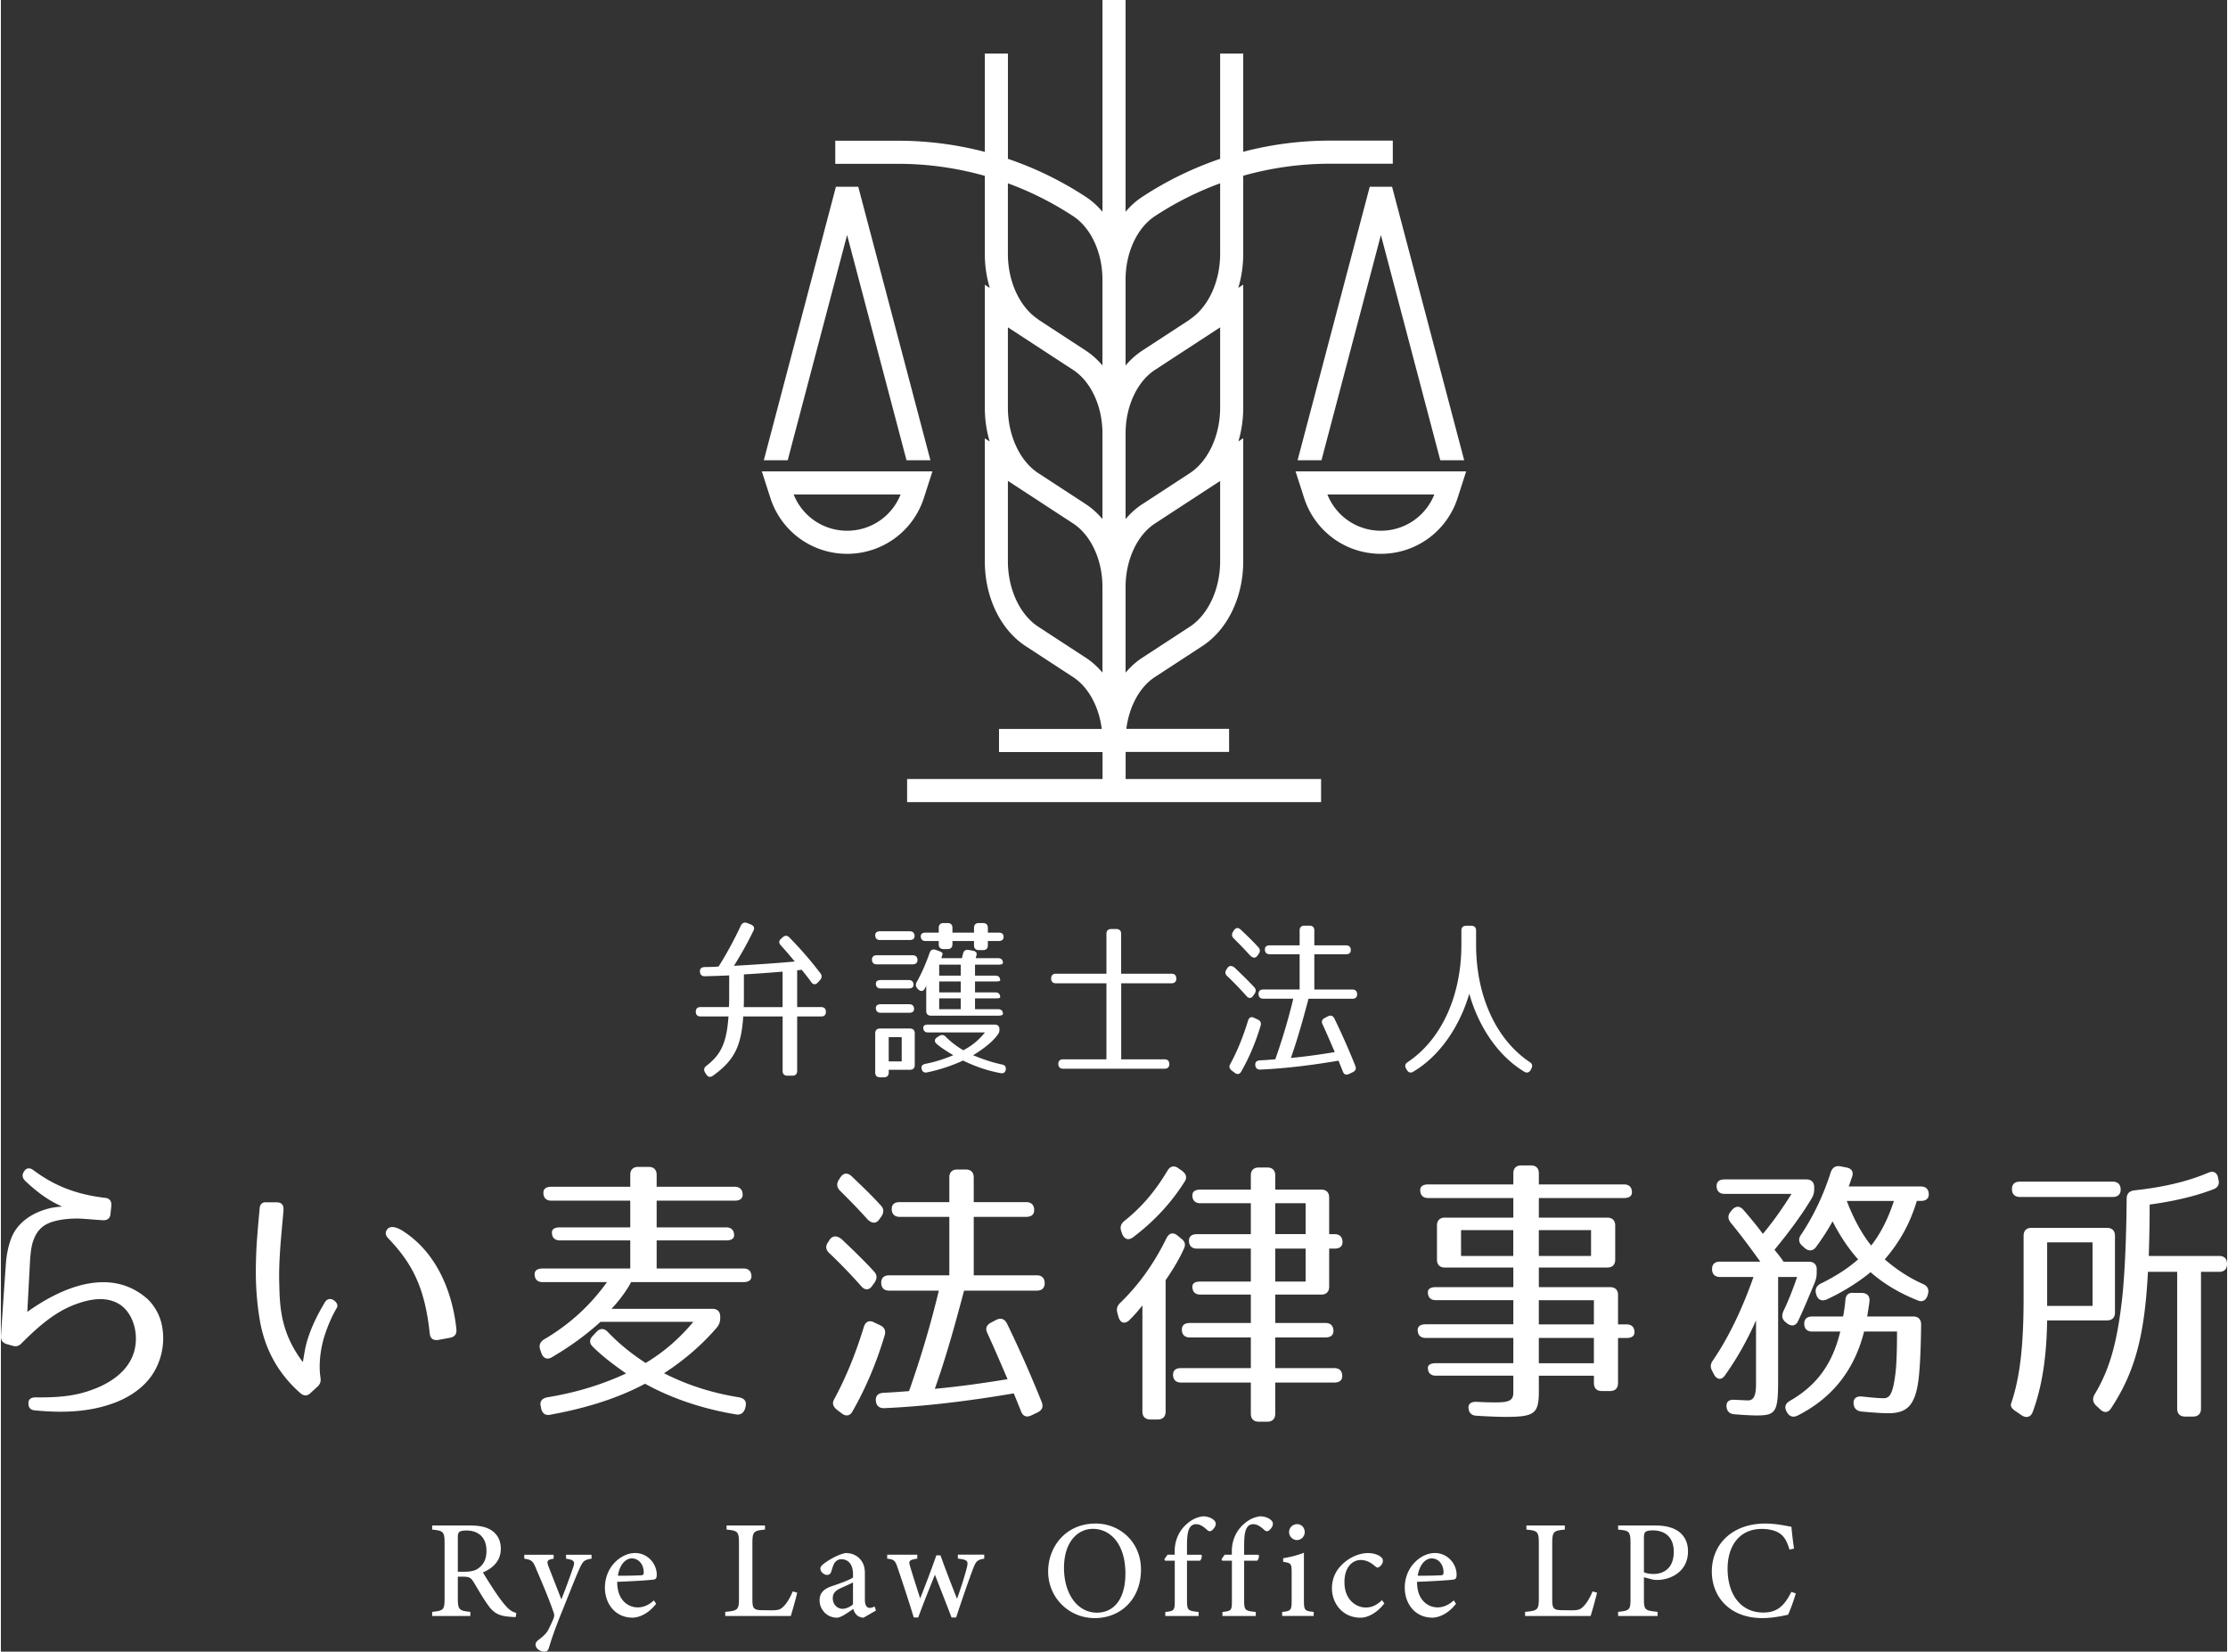
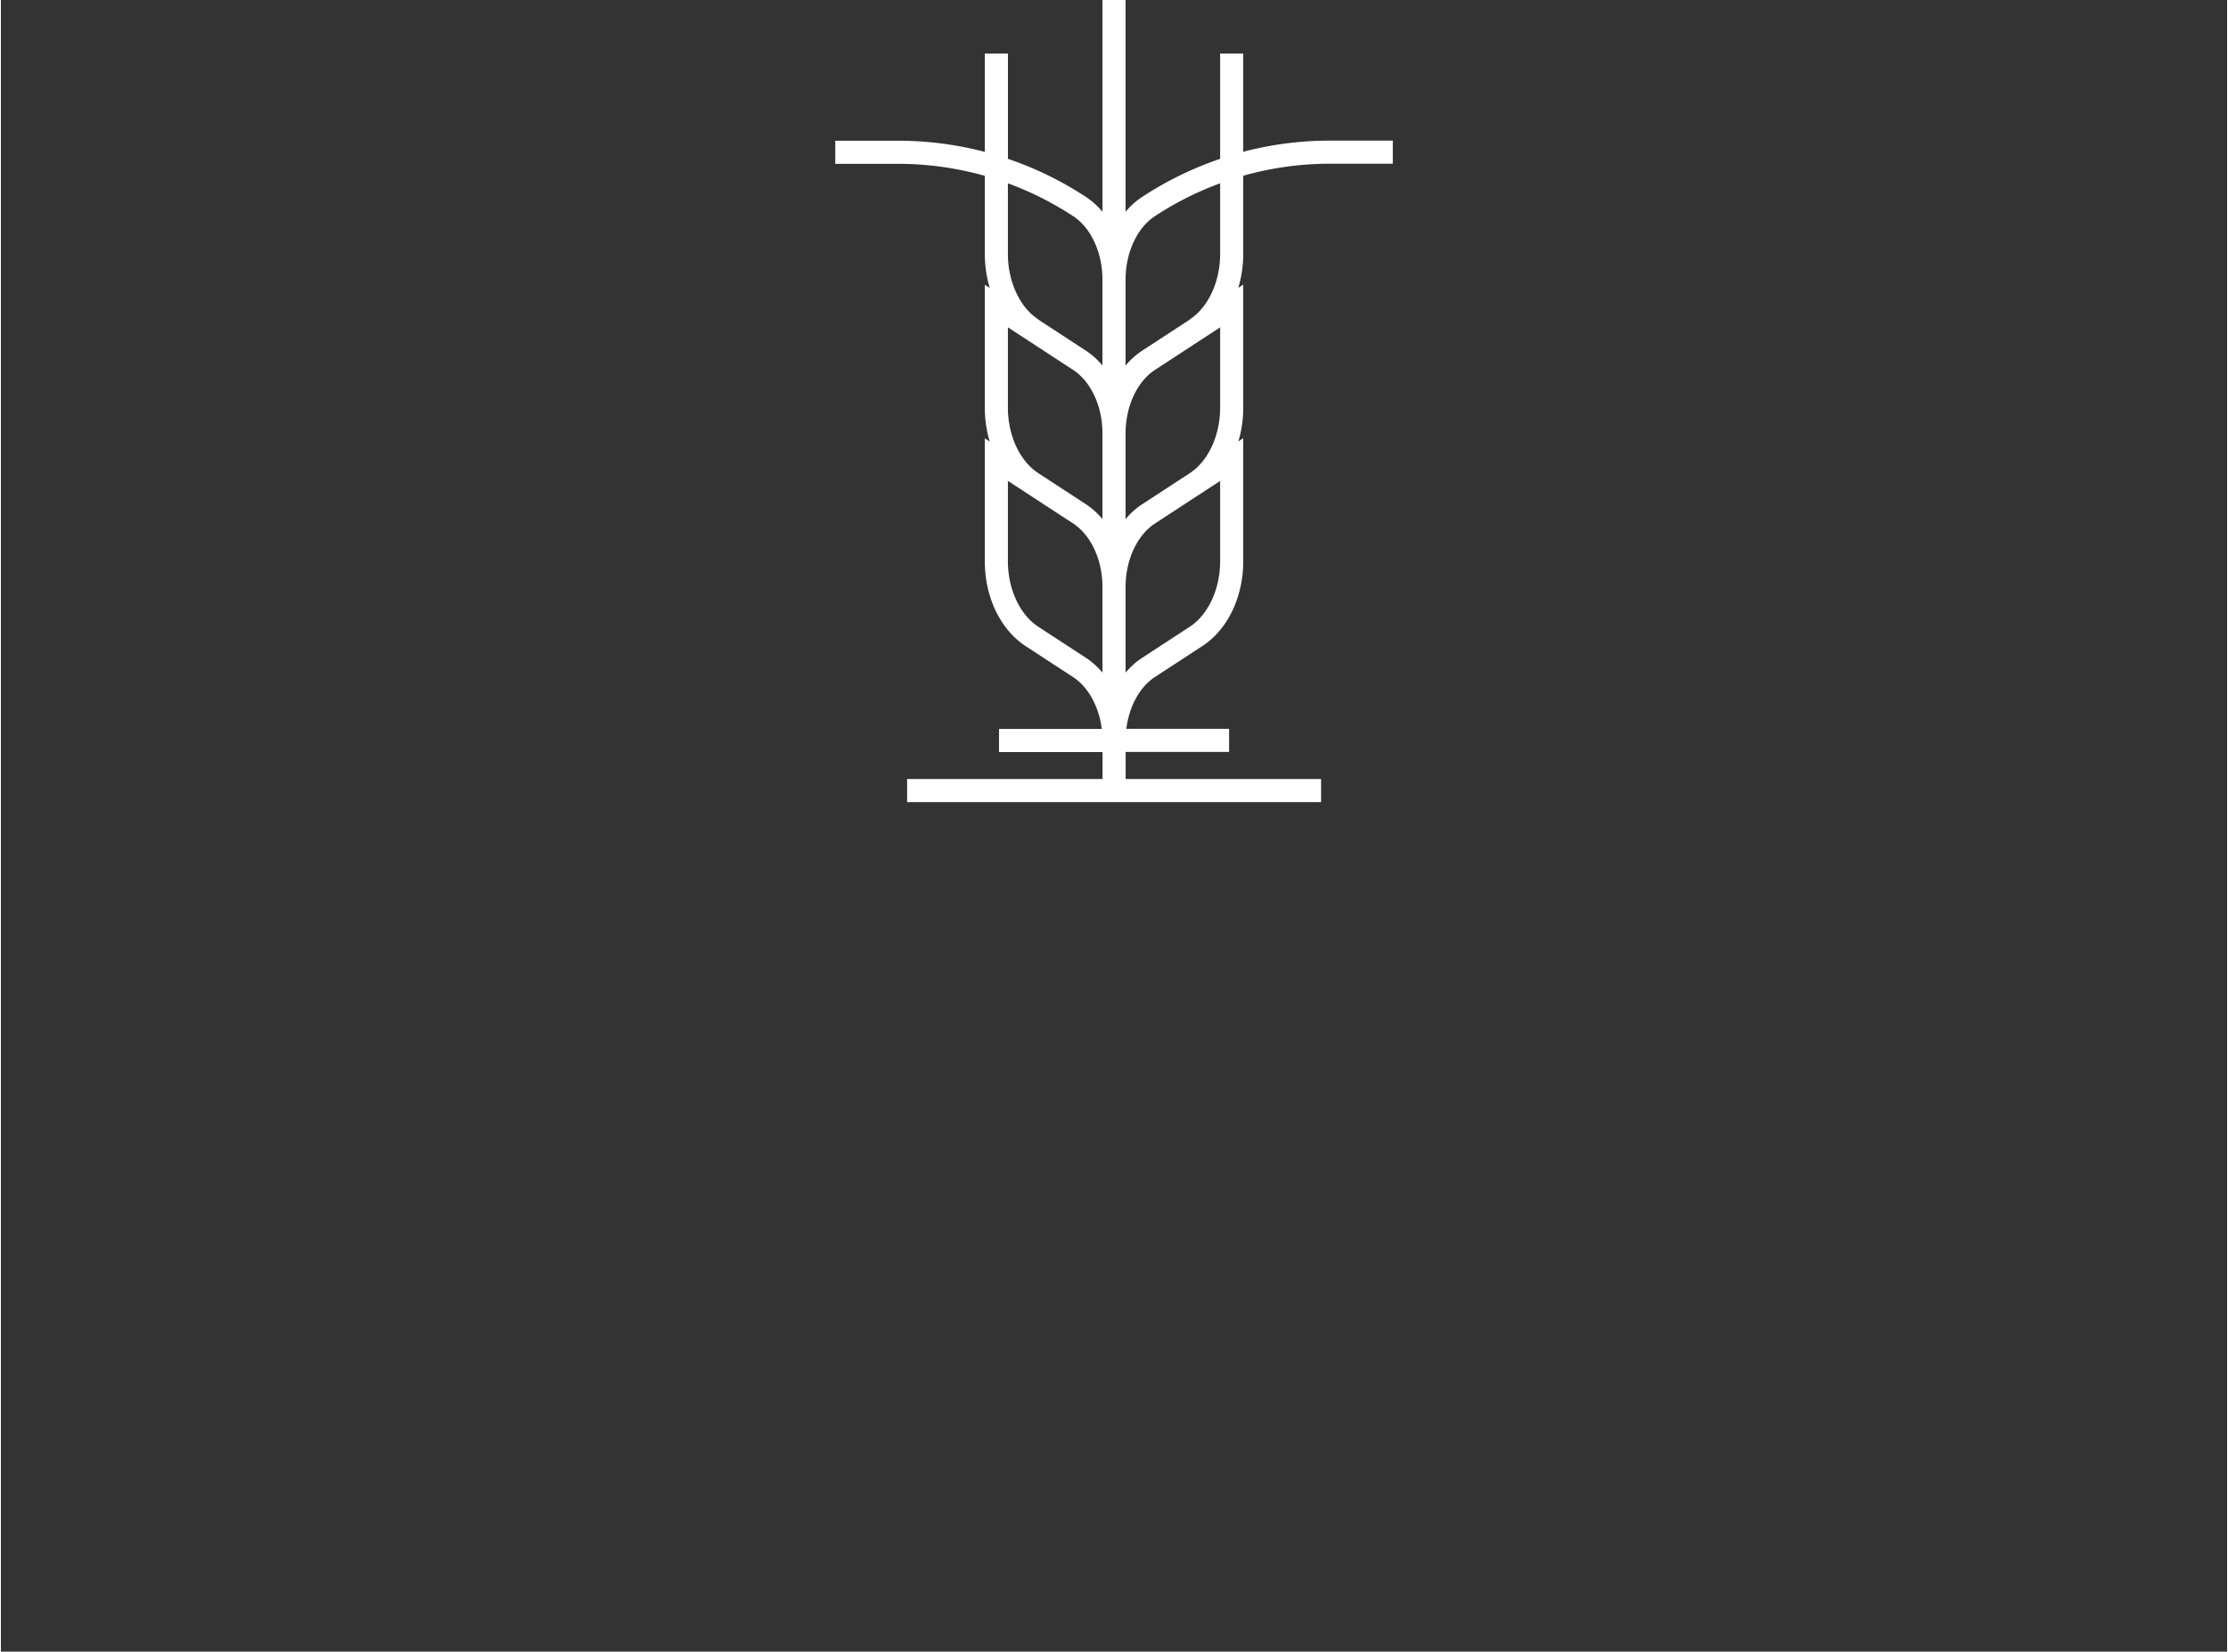
<svg xmlns="http://www.w3.org/2000/svg" id="_レイヤー_1" viewBox="0 0 642 476.38" width="642" height="476">
  <rect x="0" y="0" width="642" height="476.38" fill="#333333" stroke="none" />
  <defs>
    <style>.cls-1{fill:#fff}</style>
  </defs>
  <path d="M324.33 216.88h29.86v-6.66h-29.63c.8-6.42 3.84-12.08 8.23-14.94l13.71-8.95c7.26-4.74 11.77-14.1 11.77-24.45V126.4l-1.4.91c.91-3.05 1.4-6.34 1.4-9.73V82.1l-1.43.93c.92-3.08 1.43-6.39 1.43-9.81V50.69a92.08 92.08 0 0 1 25.01-3.47h18.12v-6.66h-18.12c-8.5 0-16.9 1.09-25.01 3.22V15.46h-6.66v30.35a98.828 98.828 0 0 0-22.22 10.81l-.23.15c-1.79 1.17-3.4 2.62-4.82 4.31V0h-6.66v61.08c-1.42-1.68-3.03-3.14-4.82-4.31l-.23-.15a98.828 98.828 0 0 0-22.22-10.81V15.46h-6.66v28.35a98.816 98.816 0 0 0-25.01-3.22h-18.12v6.66h18.12c8.52 0 16.92 1.19 25.01 3.47v22.53c0 3.42.5 6.73 1.43 9.81l-1.43-.93v35.48c0 3.39.49 6.68 1.4 9.73l-1.4-.91v35.48c0 10.34 4.51 19.71 11.77 24.45l13.71 8.95c4.39 2.87 7.44 8.53 8.24 14.94h-29.63v6.66h29.86v7.78h-56.36v6.66h119.38v-6.66h-56.36v-7.78Zm27.28-54.99c0 8-3.43 15.4-8.74 18.87l-13.71 8.95c-1.79 1.17-3.4 2.62-4.82 4.31v-24.75c0-7.74 3.32-14.91 8.46-18.27l18.81-12.28v23.18Zm-22.45-16.48c-1.79 1.17-3.4 2.62-4.82 4.31v-24.75c0-7.74 3.32-14.91 8.46-18.27l18.81-12.28v23.18c0 8-3.43 15.4-8.74 18.87s-13.71 8.95-13.71 8.95Zm3.64-83.07.23-.15c5.86-3.83 12.1-6.94 18.58-9.32v20.37c0 8-3.43 15.4-8.74 18.87l.03.04-13.74 8.97c-1.79 1.17-3.4 2.62-4.82 4.31V80.62c0-.97.05-1.93.15-2.87.71-6.61 3.81-12.46 8.31-15.4Zm-42.4 10.9V52.87a91.793 91.793 0 0 1 18.58 9.32l.23.15c5.14 3.35 8.46 10.52 8.46 18.27v24.81c-1.42-1.68-3.03-3.14-4.82-4.31l-13.74-8.97.03-.04c-5.31-3.47-8.74-10.87-8.74-18.87Zm0 44.35V94.41l18.81 12.28c5.14 3.35 8.46 10.52 8.46 18.27v24.75c-1.42-1.68-3.03-3.14-4.82-4.31l-13.71-8.95c-5.31-3.47-8.74-10.87-8.74-18.87Zm22.45 72.11-13.71-8.95c-5.31-3.47-8.74-10.87-8.74-18.87V138.7l18.81 12.28c5.14 3.35 8.46 10.52 8.46 18.27V194c-1.42-1.68-3.03-3.14-4.82-4.31Z" class="cls-1" />
-   <path d="M268.64 135.96h-49.2l2.46 7.65c3.11 9.65 12 16.13 22.14 16.13s19.03-6.48 22.14-16.13l2.46-7.65Zm-24.6 17.12c-6.86 0-12.92-4.16-15.42-10.46h30.84c-2.5 6.3-8.56 10.46-15.42 10.46ZM373.36 135.96l2.46 7.65c3.11 9.65 12 16.13 22.14 16.13s19.03-6.48 22.14-16.13l2.46-7.65h-49.2Zm24.6 17.12c-6.86 0-12.92-4.16-15.42-10.46h30.84c-2.5 6.3-8.56 10.46-15.42 10.46ZM261.17 132.76h6.89l-20.81-78.89h-6.44l-20.8 78.89h6.89l17.13-64.98 17.14 64.98zM394.75 53.87l-20.81 78.89h6.89l17.14-64.98 17.13 64.98h6.89l-20.8-78.89h-6.44zM216.99 268.5c-1.63 3.41-3.51 6.72-5.58 10.07 6.22-.35 12.1-.74 17.53-1.24-1.68-2.02-3.06-3.61-4-4.64-.64-.64-.64-1.33.05-1.93l.49-.44c.64-.59 1.33-.54 1.93.1 3.31 3.36 6.27 6.82 8.94 10.32.49.64.44 1.28-.1 1.93l-.64.69c-.64.74-1.38.69-1.93-.1-.99-1.38-1.93-2.57-2.77-3.56-.35.05-.84.15-1.28.15v10.62h6.91c.89 0 1.38.49 1.38 1.38s-.49 1.33-1.38 1.33h-6.91v15.7c0 .89-.49 1.38-1.38 1.38h-1.43c-.89 0-1.38-.49-1.38-1.38v-15.7h-11.36c-.59 8.69-2.62 12.69-8.74 17.09-.74.54-1.43.4-1.93-.4l-.35-.54c-.44-.74-.3-1.38.4-1.93 4.2-3.21 5.83-6.62 6.37-14.22h-8.05c-.89 0-1.38-.49-1.38-1.38s.49-1.33 1.38-1.33h8.15c.1-.59.1-1.83.1-3.61v-5.53c-1.53.1-3.9.15-6.96.25-.89.05-1.43-.44-1.48-1.33-.05-.84.44-1.28 1.38-1.33 1.63 0 2.96-.05 4-.15 2.07-3.26 4.3-7.26 6.42-11.8.4-.79 1.04-1.04 1.83-.74l1.09.44c.84.34 1.14.99.69 1.83Zm8.44 11.75c-3.61.3-7.36.59-11.16.79v5.83c0 1.78 0 2.91-.05 3.61h11.21v-10.22ZM264.33 276.9c0 .79-.49 1.24-1.38 1.24h-10.37c-.89 0-1.38-.49-1.38-1.38 0-.79.49-1.23 1.38-1.23h10.37c.89 0 1.38.49 1.38 1.38Zm-.84-6.91c0 .74-.49 1.14-1.38 1.14h-8.59c-.89 0-1.38-.49-1.38-1.38 0-.74.49-1.14 1.38-1.14h8.59c.89 0 1.38.49 1.38 1.38Zm.05 28.05v9.14c0 .89-.49 1.38-1.38 1.38h-6.12v.79c0 .89-.49 1.38-1.38 1.38h-1.14c-.89 0-1.38-.49-1.38-1.38v-11.31c0-.89.49-1.38 1.38-1.38h8.64c.89 0 1.38.49 1.38 1.38Zm-11.21-14.32c0-.69.49-1.04 1.38-1.04h8.1c.89 0 1.38.49 1.38 1.38 0 .69-.49 1.04-1.38 1.04h-8.1c-.89 0-1.38-.49-1.38-1.38Zm11.01 7.31c0 .69-.49 1.09-1.38 1.09h-8.25c-.89 0-1.38-.49-1.38-1.38 0-.69.49-1.09 1.38-1.09h8.25c.89 0 1.38.49 1.38 1.38Zm-7.31 15.11h3.75v-7.01h-3.75v7.01Zm21.43-31.06c.2-.89.79-1.24 1.63-1.09l1.09.2c.94.15 1.33.59 1.19 1.24-.1.35-.2.69-.25.94h6.47c.89 0 1.38.49 1.38 1.38 0 .3-.49.49-1.38.49h-6.67v3.16h5.88c.89 0 1.38.49 1.38 1.38 0 .2-.49.3-1.38.3h-5.88v3.16h5.88c.89 0 1.38.49 1.38 1.38 0 .25-.49.35-1.38.35h-5.88v3.11h6.67c.89 0 1.38.49 1.38 1.38 0 .3-.49.49-1.38.49h-19.36c-.89 0-1.38-.49-1.38-1.38v-7.26s-.15.35-.39.79c-.44.89-1.23.94-1.93.25l-.2-.2c-.54-.59-.64-1.24-.2-1.93 1.53-2.77 2.77-5.68 3.7-8.4.3-.84.89-1.14 1.78-.84l.84.3c.89.3 1.23.64 1.09 1.04-.1.25-.2.59-.35 1.04h5.98c0-.15.1-.64.3-1.28Zm11.7-4.89c0 .79-.49 1.23-1.38 1.23h-3.16v1.24c0 .89-.49 1.38-1.38 1.38h-1.23c-.89 0-1.38-.49-1.38-1.38v-1.24h-6.22v.94c0 .89-.49 1.38-1.38 1.38h-1.19c-.89 0-1.38-.49-1.38-1.38v-.94h-3.8c-.89 0-1.38-.49-1.38-1.38 0-.69.49-1.04 1.38-1.04h3.8v-1.38c0-.89.49-1.38 1.38-1.38h1.19c.89 0 1.38.49 1.38 1.38V269h6.22v-1.38c0-.89.49-1.38 1.38-1.38h1.23c.89 0 1.38.49 1.38 1.38V269h3.16c.89 0 1.38.4 1.38 1.19Zm-16.69 28.84c1.48 1.48 3.26 2.86 5.09 3.9 2.42-1.28 4.44-2.91 6.22-5.14h-16.4c-.89 0-1.38-.49-1.38-1.38 0-.59.49-.89 1.38-.89h19.21c.89 0 1.38.49 1.38 1.38 0 .59-.1 1.04-.54 1.58-1.33 1.83-3.65 3.8-7.06 5.88 2.81 1.18 5.48 2.07 8.3 2.67.89.15 1.28.74 1.09 1.63-.15.69-.69 1.04-1.58.84-3.75-.69-7.41-1.98-10.72-3.61-3.01 1.43-6.77 2.67-10.32 3.41-.89.2-1.48-.2-1.63-1.09-.15-.74.25-1.18 1.14-1.38 2.47-.44 5.24-1.33 8-2.47-2.07-1.24-3.56-2.22-4.79-3.26-.74-.64-.69-1.38.15-1.93l.54-.35c.69-.44 1.33-.39 1.93.2Zm-1.88-20.79v3.16h6.22v-3.16h-6.22Zm6.22 4.84h-6.22v3.16h6.22v-3.16Zm-6.22 8h6.22v-3.11h-6.22v3.11ZM338.98 282.23c0 .89-.49 1.38-1.38 1.38h-14.52v21.93h12.49c.89 0 1.38.49 1.38 1.38s-.49 1.33-1.38 1.33h-29.24c-.89 0-1.38-.49-1.38-1.38s.49-1.33 1.38-1.33h12.49v-21.93h-14.57c-.89 0-1.38-.49-1.38-1.38s.49-1.38 1.38-1.38h14.57v-11.51c0-.89.49-1.38 1.38-1.38h1.48c.89 0 1.38.49 1.38 1.38v11.51h14.52c.89 0 1.38.49 1.38 1.38ZM355.97 279.27c2.07 1.98 3.95 3.8 5.43 5.43.59.59.59 1.24.15 1.93l-.39.54c-.54.84-1.28.89-1.93.15-1.93-2.17-3.8-4.1-5.58-5.78-.64-.59-.69-1.24-.2-1.93l.25-.4c.54-.79 1.38-.79 2.27.05Zm-1.53 27.8c1.98-3.61 3.75-7.85 5.23-12.74.3-.89.94-1.19 1.78-.74l1.04.49c.74.35 1.04.94.79 1.78-1.38 4.59-3.16 8.94-5.58 13.19-.44.84-1.19.94-1.93.35l-.84-.64c-.64-.54-.79-1.09-.49-1.68Zm5.78-31.51c-1.63-1.83-3.21-3.41-4.69-4.89-.59-.59-.64-1.23-.2-1.93l.25-.4c.54-.79 1.23-.89 1.98-.2 1.88 1.78 3.61 3.46 5.04 5.04.59.59.59 1.23.15 1.93l-.4.54c-.54.79-1.33.74-2.12-.1Zm11.8 29.58c4.25-.39 8.44-.99 12.64-1.68-1.43-3.36-2.62-6.07-3.51-8-.39-.79-.2-1.38.59-1.83l.94-.49c.79-.4 1.43-.2 1.88.64 2.37 4.89 4.35 9.43 6.02 13.63.35.84.1 1.43-.69 1.83l-1.14.54c-.84.4-1.48.1-1.78-.79l-1.23-3.06c-8.1 1.38-15.7 2.27-22.52 2.57-.89.05-1.43-.44-1.48-1.33-.05-.84.44-1.28 1.33-1.33 1.09-.05 2.57-.15 4.44-.3 1.78-5.04 3.61-10.91 5.19-17.48h-8.64c-.89 0-1.38-.49-1.38-1.38 0-.84.49-1.28 1.38-1.28h10.47v-10.17h-8.64c-.89 0-1.38-.49-1.38-1.38 0-.79.49-1.18 1.38-1.18h8.64v-4.3c0-.89.49-1.38 1.38-1.38h1.48c.89 0 1.38.49 1.38 1.38v4.3h9.14c.89 0 1.38.49 1.38 1.38 0 .79-.49 1.19-1.38 1.19h-9.14v10.17h10.96c.89 0 1.38.49 1.38 1.38 0 .84-.49 1.28-1.38 1.28h-12.64c-1.63 6.17-3.21 11.8-5.09 17.09ZM439.31 309.1c-7.41-4.44-13.09-12.74-15.85-22.47-2.86 9.68-8.64 18.03-16.15 22.47-.74.49-1.43.25-1.88-.54l-.2-.35c-.44-.79-.25-1.43.49-1.88 9.53-6.37 15.46-18.82 15.46-33.88v-4.05c0-.89.49-1.38 1.38-1.38h1.48c.89 0 1.38.49 1.38 1.38v4.05c0 15.06 5.93 27.51 15.46 33.88.74.44.89 1.09.49 1.88l-.2.4c-.44.74-1.14.99-1.88.49ZM148.46 466.41c-.47 0-.92-.03-1.44-.07-3.32-.21-4.88-1.03-6.54-3.38-1.51-2.08-2.9-4.59-4.2-6.71-.77-1.25-1.3-1.49-3.21-1.49h-1.3v6.22c0 3.39.43 3.6 3.61 3.93v1.19h-11.01v-1.19c3.28-.35 3.58-.54 3.58-3.93v-15.91c0-3.37-.43-3.55-3.58-3.89v-1.19h10.5c3.05 0 5.03.37 6.58 1.39 1.64 1.05 2.72 2.85 2.72 5.31 0 3.48-2.24 5.6-5.15 6.84.7 1.24 2.4 3.92 3.61 5.73 1.47 2.14 2.26 3.16 3.15 4.14 1.06 1.14 1.89 1.56 2.86 1.83l-.18 1.17Zm-14.91-13.07c2.02 0 3.35-.31 4.33-1.14 1.52-1.16 2.15-2.75 2.15-4.9 0-4.29-2.78-5.85-5.72-5.85-1.15 0-1.8.16-2.08.4-.35.27-.46.69-.46 1.69v9.8h1.78ZM170.34 449.57c-2.06.31-2.49.65-3.5 2.92-1 2.22-2.1 5-4.79 11.74-2.63 6.44-3.36 8.96-4.03 11.09-.25.85-.7 1.07-1.25 1.07-1.34 0-2.58-.97-2.58-2.04 0-.54.27-.9.92-1.42 1.34-.98 2.29-1.91 2.81-2.96.76-1.51 1.34-2.85 1.53-3.37.16-.6.15-.96-.09-1.63-1.66-4.8-3.9-9.84-5.02-12.51-.85-2.11-1.24-2.6-3.4-2.88v-1.14h8.46v1.14c-1.83.28-2.04.66-1.53 2.1l3.76 9.63c1.08-2.67 2.66-6.99 3.48-9.47.47-1.48.14-1.94-2.13-2.26v-1.14h7.35v1.14ZM188.95 462.59c-2.55 3.29-5.43 3.99-6.79 3.99-4.99 0-7.97-4.01-7.97-8.66 0-2.75 1.03-5.32 2.68-7.07 1.71-1.87 3.93-2.91 6.04-2.91 3.57 0 6.24 3.06 6.23 6.28-.03.78-.14 1.2-.75 1.35-.8.17-6.03.52-10.65.67-.07 5.18 3.06 7.38 5.92 7.38 1.63 0 3.17-.66 4.65-2.01l.66.95Zm-6.98-13.1c-1.8 0-3.53 1.76-4.04 5 2.14 0 4.26-.01 6.51-.12.69 0 .94-.19.94-.8.04-2.11-1.28-4.07-3.41-4.07ZM229.63 459.36c-.26 1.33-1.45 5.52-1.84 6.74h-18.9v-1.19c3.63-.34 3.96-.55 3.96-3.96v-15.83c0-3.41-.4-3.63-3.58-3.94v-1.19h11.08v1.19c-3.2.31-3.63.5-3.63 3.94v16.21c0 2.41.28 3.05 2.55 3.09.05 0 2.75.04 2.98.04 2.09 0 2.69-.28 3.63-1.3.96-1 1.84-2.63 2.47-4.14l1.3.35ZM248.8 466.59c-.69 0-1.57-.33-2-.78-.53-.52-.78-1.08-.98-1.75-1.59 1.07-3.56 2.53-4.72 2.53-2.96 0-5-2.43-5-4.99 0-2 1.06-3.22 3.26-4 2.44-.85 5.48-1.88 6.37-2.62V454c0-2.72-1.32-4.27-3.35-4.27-.88 0-1.44.42-1.84.9-.45.58-.71 1.45-1.06 2.62-.22.72-.63 1-1.27 1-.81 0-1.88-.83-1.88-1.83 0-.59.52-1.08 1.34-1.66 1.28-.91 3.62-2.34 5.9-2.82 1.28 0 2.54.36 3.51 1.1 1.46 1.2 2.08 2.63 2.08 4.71v7.61c0 1.86.68 2.41 1.38 2.41.47 0 .97-.19 1.41-.42l.41 1.17-3.57 2.06Zm-3.07-10.16c-.85.44-2.57 1.2-3.47 1.61-1.48.68-2.36 1.43-2.36 2.9 0 2.15 1.6 3.09 2.81 3.09.96 0 2.24-.53 3.02-1.3v-6.29ZM283.57 449.57c-2.03.33-2.37.73-3.23 2.95-1.22 3.21-3.11 8.67-4.87 14.02h-1.32c-1.59-4.2-3.24-8.32-4.79-12.34-1.49 3.7-3.24 8-4.82 12.34h-1.28c-1.48-4.81-3.04-9.59-4.66-14.36-.72-2.13-1.05-2.38-3.01-2.62v-1.14h8.68v1.14c-2.4.39-2.57.62-2.03 2.37.9 3.01 1.93 6.19 2.86 9.1 1.59-4 3.16-8.12 4.67-12.42h1.19c1.46 4.08 3.1 8.32 4.77 12.54.85-2.36 2.15-6.29 2.84-9.02.49-1.98.14-2.24-2.6-2.59v-1.14h7.61v1.14ZM315.68 439.43c6.97 0 13.1 5.29 13.1 13.27 0 8.62-5.91 14.01-13.34 14.01s-13.43-5.87-13.43-13.45c0-7.13 5.07-13.82 13.67-13.82Zm-.77 1.54c-4.43 0-8.33 3.82-8.33 11.26s3.84 12.91 9.5 12.91c4.67 0 8.21-3.63 8.21-11.31 0-8.35-4.22-12.86-9.37-12.86ZM338.5 448.43v-1.04c0-2.86 1.1-5.81 3.59-7.92 1.41-1.24 2.95-1.91 4.58-2.12 1.39.03 2.64.51 3.3 1.26.4.46.46.91.26 1.48-.14.46-.61 1.04-1.05 1.37-.49.3-.82.22-1.22-.08-.83-.77-1.97-1.76-3.26-1.76-2.63 0-2.66 3.52-2.65 6.96v1.86h4.16c.23.37.03 1.42-.43 1.71h-3.73v11.58c0 2.82.41 2.89 3.35 3.21v1.17h-9.61v-1.17c2.48-.26 2.73-.42 2.73-3.01v-11.78h-2.82l-.17-.46.91-1.26h2.07ZM354.98 448.43v-1.04c0-2.86 1.1-5.81 3.59-7.92 1.41-1.24 2.95-1.91 4.58-2.12 1.39.03 2.64.51 3.3 1.26.4.46.46.91.26 1.48-.14.46-.61 1.04-1.05 1.37-.49.3-.82.22-1.22-.08-.83-.77-1.97-1.76-3.26-1.76-2.63 0-2.66 3.52-2.65 6.96v1.86h4.16c.23.37.03 1.42-.43 1.71h-3.73v11.58c0 2.82.41 2.89 3.35 3.21v1.17h-9.61v-1.17c2.48-.26 2.73-.42 2.73-3.01v-11.78h-2.82l-.17-.46.91-1.26h2.07ZM369.49 466.1v-1.17c2.47-.25 2.74-.44 2.74-3.2v-8.2c0-2.53-.14-2.69-2.45-3.06v-1.03c2.17-.35 4.17-.87 5.99-1.58v13.86c0 2.73.26 2.95 2.82 3.2v1.17h-9.1Zm4.27-21.9c-1.2 0-2.27-1.05-2.27-2.26 0-1.35 1.07-2.33 2.31-2.33s2.2.97 2.2 2.33c0 1.2-.99 2.26-2.24 2.26ZM398.98 462.44c-1.78 2.39-4.47 4.15-6.89 4.15-5.18 0-8.24-4.15-8.24-8.47 0-3.14 1.39-5.82 4.06-7.84 2.22-1.7 4.66-2.33 6.27-2.33 1.76 0 3.08.54 3.7 1.06.56.44.66.75.66 1.22 0 .99-1.03 1.89-1.51 1.89-.22 0-.4-.09-.78-.41-1.33-1.18-2.7-1.76-4.08-1.76-2.46 0-4.71 2.12-4.71 6.33-.03 5.54 3.8 7.37 6.02 7.37 1.68 0 3.02-.44 4.79-2.11l.7.91ZM419.61 462.59c-2.55 3.29-5.43 3.99-6.79 3.99-4.99 0-7.97-4.01-7.97-8.66 0-2.75 1.03-5.32 2.68-7.07 1.71-1.87 3.93-2.91 6.04-2.91 3.57 0 6.24 3.06 6.23 6.28-.03.78-.14 1.2-.75 1.35-.8.17-6.03.52-10.65.67-.07 5.18 3.06 7.38 5.92 7.38 1.63 0 3.17-.66 4.65-2.01l.66.95Zm-6.98-13.1c-1.8 0-3.53 1.76-4.04 5 2.14 0 4.26-.01 6.51-.12.69 0 .93-.19.93-.8.04-2.11-1.28-4.07-3.41-4.07ZM460.29 459.36c-.26 1.33-1.45 5.52-1.84 6.74h-18.9v-1.19c3.63-.34 3.96-.55 3.96-3.96v-15.83c0-3.41-.4-3.63-3.58-3.94v-1.19h11.08v1.19c-3.2.31-3.63.5-3.63 3.94v16.21c0 2.41.28 3.05 2.55 3.09.05 0 2.75.04 2.98.04 2.09 0 2.69-.28 3.63-1.3.96-1 1.84-2.63 2.47-4.14l1.3.35ZM476.92 439.99c2.91 0 5.22.53 6.87 1.71 1.65 1.19 2.74 3.09 2.74 5.76 0 5.86-5.01 8.24-8.91 8.25-.43 0-.86-.04-1.11-.08l-2.69-.7v6.12c0 3.37.28 3.47 3.94 3.86v1.19h-11.39v-1.19c3.38-.36 3.58-.58 3.58-3.92v-15.84c0-3.54-.43-3.67-3.58-3.97v-1.19h10.55Zm-3.1 13.49c.48.24 1.52.5 2.79.5 2.54 0 5.82-1.31 5.82-6.42 0-4.43-2.81-6.15-6.05-6.15-1.11 0-1.89.2-2.13.47-.31.27-.43.74-.43 1.74v9.86ZM517.62 459.59c-.56 1.94-1.61 4.86-2.22 6.14-1.14.24-4.31.98-7.36.98-9.82 0-14.64-6.49-14.64-13.4 0-8.22 6.25-13.87 15.36-13.87 3.46 0 6.32.74 7.59.93.17 1.82.45 4.33.76 6.3l-1.31.28c-.81-2.77-1.82-4.39-3.88-5.23-1.03-.47-2.64-.73-4.09-.73-6.48 0-9.88 4.89-9.88 11.46 0 7.68 3.97 12.66 10.3 12.66 3.97 0 6.02-1.87 8.09-5.96l1.26.44ZM29.4 351.95c-2.62-.16-4.99-.41-7.12-.49-2.7 0-5.24.25-7.53.98-3.27 1.06-4.67 3.11-5.57 5.89-.41 1.31-.57 2.87-.74 4.67l-.82 15.39c9.82-7.04 23.57-12.93 34.13-4.17 2.05 1.64 3.77 4.5 4.42 6.96 1.47 5.4.33 11.3-2.78 15.72-2.86 4.01-7.12 6.38-10.56 7.69-6.96 2.62-14.49 3.03-23 2.21-1.23-.08-1.88-.74-1.88-1.96-.08-1.15.65-1.8 2.05-1.8 6.22.08 11.3-.33 16.13-2.13 4.91-1.72 10.72-5.16 12.36-11.3 1.39-5.32-.57-11.3-4.58-13.59-3.85-2.21-8.51-1.31-12.77.33-5.57 2.13-10.31 6.22-15.14 11.05-.82.9-1.64 1.06-2.7.74l-1.72-.49c-1.15-.41-1.64-1.15-1.56-2.37.33-5.16 1.31-19.4 1.47-21.45.25-2.54.82-5.08 1.64-7.04 1.96-4.58 6.38-7.12 10.56-8.19 1.47-.41 3.36-.57 4.01-.57-4.34-1.96-7.29-4.26-10.64-7.37-.9-.9-1.06-1.8-.33-2.87.65-.98 1.64-1.06 2.7-.24 6.14 4.58 12.44 6.96 20.55 7.94 1.31.08 1.96.9 1.88 2.21l-.25 2.37c-.08 1.31-.9 1.96-2.21 1.88ZM81.52 348.92c-.74 8.35-1.47 14.98-1.23 21.77.16 6.3.41 13.75 6.79 22.18.33-1.72.57-3.93 1.31-6.38.82-2.62 1.72-4.67 2.7-6.63.65-1.31 1.39-2.62 2.21-4.01.65-1.23 1.64-1.47 2.7-.82.98.74 1.31 1.47.82 2.29-1.31 2.21-2.62 5.16-3.68 8.59-1.47 5.24-1.31 9.25-.98 11.38.16 1.06 0 1.88-.82 2.62l-2.05 1.88c-.9.9-1.88.9-2.87.08-5.98-5.24-10.15-12.03-11.71-20.87-.98-5.65-1.31-11.3-1.15-16.94.08-4.99.57-10.07 1.06-15.47.08-1.31.82-1.96 2.13-1.8h2.78c1.39 0 2.05.74 1.96 2.13Zm42.16 35.77c-1.39-13.26-4.99-20.22-11.95-27.5-.9-.9-.98-1.8-.25-2.7.74-.9 2.46-.82 4.83.82 12.11 8.02 14.57 22.92 15.06 28.24.08 1.31-.57 2.05-1.8 2.29l-3.52.65c-1.39.16-2.21-.41-2.37-1.8ZM157.54 403.03c8.59-1.39 16.04-3.77 22.76-6.88-3.52-2.46-6.88-4.99-9.58-7.69-1.06-.98-1.06-2.13 0-3.19l.98-1.06c1.06-1.15 2.21-1.15 3.27-.08 3.52 3.68 7.2 6.55 10.97 9 5.16-3.11 9.66-6.96 13.75-11.87h-26.77c-4.26 3.85-8.76 7.12-13.92 10.15-1.39.9-2.54.41-3.11-1.06l-.33-.98c-.49-1.31-.08-2.29 1.06-3.03 7.12-4.17 13.18-9.58 18.17-16.54h-18.58c-1.47 0-2.29-.82-2.29-2.29 0-1.06.82-1.64 2.29-1.64h25.29v-8.1h-20.3c-1.47 0-2.29-.82-2.29-2.29 0-.98.82-1.47 2.29-1.47h20.3v-7.7h-22.76c-1.47 0-2.29-.82-2.29-2.29 0-1.15.82-1.72 2.29-1.72h22.76v-3.44c0-1.47.82-2.29 2.29-2.29h3.03c1.47 0 2.29.82 2.29 2.29v3.44h22.51c1.47 0 2.29.82 2.29 2.29 0 1.15-.82 1.72-2.29 1.72h-22.51v7.7h20.05c1.47 0 2.29.82 2.29 2.29 0 .98-.82 1.47-2.29 1.47h-20.05v8.1h25.05c1.47 0 2.29.82 2.29 2.29 0 1.06-.82 1.64-2.29 1.64h-32.41c-1.39 2.62-3.36 5.24-5.65 7.7h29.06c1.47 0 2.29.82 2.29 2.29v.25c0 1.15-.25 1.96-.98 2.86-3.85 4.5-9 9.17-15.23 13.18 6.38 3.27 13.51 5.65 21.69 6.96 1.56.33 2.21 1.23 1.8 2.78l-.08.33c-.41 1.39-1.31 2.05-2.7 1.8-9.33-1.55-18.34-4.5-26.19-8.84-7.61 4.09-16.86 7.04-27.26 8.92-1.47.33-2.37-.33-2.7-1.8l-.08-.49c-.41-1.47.25-2.37 1.8-2.7ZM242.74 357.68c3.44 3.27 6.55 6.3 9 9 .98.98.98 2.05.25 3.19l-.65.9c-.9 1.39-2.13 1.47-3.19.25-3.19-3.6-6.3-6.79-9.25-9.58-1.06-.98-1.15-2.05-.33-3.19l.41-.65c.9-1.31 2.29-1.31 3.77.08Zm-2.54 46.09c3.27-5.98 6.22-13.02 8.68-21.12.49-1.47 1.56-1.96 2.95-1.23l1.72.82c1.23.57 1.72 1.55 1.31 2.95-2.29 7.61-5.24 14.82-9.25 21.86-.74 1.39-1.96 1.55-3.19.57l-1.39-1.06c-1.06-.9-1.31-1.8-.82-2.78Zm9.58-52.22c-2.7-3.03-5.32-5.65-7.78-8.1-.98-.98-1.06-2.05-.33-3.19l.41-.65c.9-1.31 2.05-1.47 3.27-.33 3.11 2.95 5.98 5.73 8.35 8.35.98.98.98 2.05.25 3.19l-.65.9c-.9 1.31-2.21 1.23-3.52-.16Zm19.56 49.03c7.04-.66 14-1.64 20.96-2.78-2.37-5.57-4.34-10.07-5.81-13.26-.65-1.31-.33-2.29.98-3.03l1.56-.82c1.31-.65 2.37-.33 3.11 1.06 3.93 8.1 7.2 15.63 9.99 22.59.57 1.39.16 2.37-1.15 3.03l-1.88.9c-1.39.65-2.46.16-2.95-1.31l-2.05-5.07c-13.42 2.29-26.03 3.77-37.33 4.26-1.47.08-2.37-.74-2.46-2.21-.08-1.39.74-2.13 2.21-2.21 1.8-.08 4.26-.25 7.37-.49 2.95-8.35 5.98-18.09 8.59-28.98h-14.32c-1.47 0-2.29-.82-2.29-2.29 0-1.39.82-2.13 2.29-2.13h17.35v-16.86h-14.32c-1.47 0-2.29-.82-2.29-2.29 0-1.31.82-1.96 2.29-1.96h14.32v-7.12c0-1.47.82-2.29 2.29-2.29h2.46c1.47 0 2.29.82 2.29 2.29v7.12h15.14c1.47 0 2.29.82 2.29 2.29 0 1.31-.82 1.96-2.29 1.96h-15.14v16.86h18.17c1.47 0 2.29.82 2.29 2.29 0 1.39-.82 2.13-2.29 2.13h-20.96c-2.7 10.23-5.32 19.56-8.43 28.32ZM333.61 409.42h-2.13c-1.47 0-2.29-.82-2.29-2.29v-30.61a44.938 44.938 0 0 1-3.77 4.26c-1.31 1.23-2.62.82-3.11-.9l-.33-1.15c-.33-1.23-.08-2.13.9-3.03 5.07-4.91 9.58-11.05 13.26-18.58.74-1.47 1.88-1.8 3.19-.74l.98.82c1.15.82 1.39 1.72.9 2.86-1.31 2.95-3.11 5.98-5.32 9.17v37.9c0 1.47-.82 2.29-2.29 2.29Zm7.86-68.76c-3.68 5.89-8.59 11.38-14.98 16.21-1.31.98-2.46.57-3.11-.9l-.25-.74c-.49-1.31-.16-2.21.9-3.11 4.83-3.85 8.68-8.27 12.36-14.41.82-1.39 1.96-1.64 3.19-.74l1.06.74c1.15.9 1.47 1.88.82 2.95Zm43.06 53.94c1.47 0 2.29.82 2.29 2.29 0 1.23-.82 1.88-2.29 1.88H367.5v9c0 1.47-.82 2.29-2.29 2.29h-2.46c-1.47 0-2.29-.82-2.29-2.29v-9h-20.14c-1.47 0-2.29-.82-2.29-2.29 0-1.23.82-1.88 2.29-1.88h20.14v-8.84h-17.6c-1.47 0-2.29-.82-2.29-2.29 0-1.23.82-1.88 2.29-1.88h17.6v-8.19h-14.57c-1.47 0-2.29-.82-2.29-2.29 0-.98.82-1.47 2.29-1.47h14.57v-9.5h-15.55c-1.47 0-2.29-.82-2.29-2.29 0-1.23.82-1.88 2.29-1.88h15.55v-8.92h-14.57c-1.47 0-2.29-.82-2.29-2.29 0-1.06.82-1.64 2.29-1.64h14.57v-4.09c0-1.47.82-2.29 2.29-2.29h2.46c1.47 0 2.29.82 2.29 2.29v4.09h13.26c1.47 0 2.29.82 2.29 2.29v10.56h1.56c1.47 0 2.29.82 2.29 2.29 0 1.23-.82 1.88-2.29 1.88h-1.56v10.97c0 1.47-.82 2.29-2.29 2.29H367.5v8.19h14.49c1.47 0 2.29.82 2.29 2.29 0 1.23-.82 1.88-2.29 1.88H367.5v8.84h17.03Zm-17.03-47.56v8.92h8.76v-8.92h-8.76Zm0 13.1v9.5h8.76v-9.5h-8.76ZM466.35 373.56v8.43h2.46c1.47 0 2.29.82 2.29 2.29 0 1.06-.82 1.64-2.29 1.64h-2.46v13.01c0 1.47-.82 2.29-2.29 2.29h-2.37c-1.47 0-2.29-.82-2.29-2.29v-2.13h-15.88v4.42c0 6.47-1.15 7.45-9.5 7.45-1.8 0-4.67-.08-8.51-.33-1.47-.08-2.21-.9-2.29-2.37 0-1.15.9-1.72 2.46-1.64 2.62.16 3.77.16 5.57.16 3.85 0 4.91-.66 4.91-2.87v-4.83h-22.35c-1.47 0-2.29-.82-2.29-2.29 0-.82.82-1.31 2.29-1.31h22.35v-7.29h-25.29c-1.47 0-2.29-.82-2.29-2.29 0-1.06.82-1.64 2.29-1.64h25.29v-6.96h-22.35c-1.47 0-2.29-.82-2.29-2.29 0-.98.82-1.47 2.29-1.47h22.35v-5.65h-19.73c-1.47 0-2.29-.82-2.29-2.29v-9.82c0-1.47.82-2.29 2.29-2.29h19.73v-5.65H411.6c-1.47 0-2.29-.82-2.29-2.29 0-1.06.82-1.64 2.29-1.64h24.56v-3.19c0-1.47.82-2.29 2.29-2.29h2.78c1.47 0 2.29.82 2.29 2.29v3.19h24.56c1.47 0 2.29.82 2.29 2.29 0 1.06-.82 1.64-2.29 1.64h-24.56v5.65h19.73c1.47 0 2.29.82 2.29 2.29v9.82c0 1.47-.82 2.29-2.29 2.29h-19.73v5.65h20.55c1.47 0 2.29.82 2.29 2.29Zm-45.27-11.3h15.06v-7.45h-15.06v7.45Zm22.43 0h15.06v-7.45h-15.06v7.45Zm0 19.73h15.88v-6.96h-15.88v6.96Zm0 11.21h15.88v-7.29h-15.88v7.29ZM523.64 366.2v.9c0 1.06-.16 1.8-.57 2.86-1.06 2.54-3.27 7.94-4.83 11.13-.65 1.39-1.96 1.56-3.19.57l-.41-.33c-1.06-.9-1.15-1.96-.57-3.19 1.06-2.21 2.54-5.73 3.93-9.82h-5.48v29.63c0 9.25-.57 10.31-6.14 10.31-1.23 0-3.27-.08-6.38-.33-1.47-.08-2.29-.9-2.37-2.29-.08-1.39.82-2.05 2.46-1.88 2.13.08 3.19.16 3.77.16 2.37 0 2.29-3.19 2.29-5.81v-17.27c-2.62 5.89-5.48 10.97-8.92 15.8-.98 1.47-2.29 1.39-3.19-.16l-.49-.98c-.65-1.15-.57-2.05.16-3.11 4.17-6.06 8.19-14.08 11.71-24.07h-9.66c-1.47 0-2.29-.82-2.29-2.29 0-1.39.82-2.13 2.29-2.13h11.62c-3.36-4.67-6.14-8.35-8.51-11.21-.9-1.15-.9-2.21 0-3.27l.41-.49c1.06-1.15 2.21-1.15 3.27.08 2.13 2.46 4.01 4.75 5.57 6.88 2.62-3.11 5.4-6.96 8.27-11.54h-19.32c-1.47 0-2.29-.82-2.29-2.29 0-1.23.82-1.88 2.29-1.88h23.57c1.47 0 2.29.82 2.29 2.29v.33c0 1.15-.16 1.88-.74 2.86-2.54 4.26-6.06 9.17-10.72 14.82 1.23 1.47 2.13 2.7 2.62 3.44h7.29c1.47 0 2.29.82 2.29 2.29Zm8.27 8.84c.08-1.47.9-2.29 2.37-2.13h2.37c1.56.08 2.37.9 2.21 2.46-.16 1.39-.41 2.7-.65 4.34h13.26c1.47 0 2.29.82 2.29 2.37-.08 6.96-.33 12.2-.74 15.8-.98 7.45-3.27 9.74-8.76 9.74-1.56 0-4.17-.16-7.69-.49-1.47-.16-2.21-.98-2.29-2.37-.08-1.39.82-2.13 2.46-1.96 2.95.33 4.99.49 6.22.49 1.64 0 2.62-1.06 3.36-6.88.33-2.46.49-6.79.49-12.36h-9.5c-2.7 10.8-8.92 19.07-19.15 24.23-1.31.65-2.37.33-3.11-.98l-.08-.16c-.74-1.31-.33-2.37.98-3.11 7.53-4.34 12.2-10.4 14.49-19.97h-8.1c-1.47 0-2.29-.82-2.29-2.29 0-1.31.82-2.05 2.29-2.05h8.92c.25-1.31.49-2.78.65-4.67Zm-7.04-4.83c4.42-2.21 7.61-4.26 10.72-6.96-3.19-3.6-5.48-7.28-7.37-10.97a66.19 66.19 0 0 1-4.75 7.37c-.9 1.23-2.13 1.31-3.27.33l-.74-.66c-1.06-.98-1.15-2.05-.33-3.19 3.44-5.16 6.38-11.13 8.59-18.09.49-1.31 1.39-1.88 2.78-1.64l1.64.33c1.56.25 2.21 1.23 1.72 2.7-.33.82-.57 1.72-.98 2.78h20.79c1.47 0 2.29.82 2.29 2.29 0 1.23-.82 1.88-2.29 1.88h-1.15c-1.8 5.98-4.58 11.46-9.25 16.86 3.6 3.11 7.2 5.4 11.05 7.12 1.31.57 1.8 1.55 1.39 2.95l-.08.33c-.49 1.47-1.56 2.05-2.95 1.39-5.57-2.21-10.07-5.07-13.51-8.1-1.23 1.06-5.89 4.75-12.61 7.86-1.47.65-2.62.08-3.03-1.39l-.08-.25c-.33-1.39.16-2.29 1.39-2.95Zm14.49-10.97c2.54-3.19 4.83-7.53 6.55-12.85h-13.59c2.13 5.57 4.58 9.82 7.04 12.85ZM585.6 354.16h21.77c1.47 0 2.29.82 2.29 2.29v22.1c0 1.47-.82 2.29-2.29 2.29H590.1c-.16 10.64-1.47 19.15-4.17 26.44-.57 1.47-1.8 1.8-3.11.98l-1.8-1.23c-1.15-.74-1.56-1.47-1.31-2.21 2.46-7.2 3.6-16.13 3.6-30.45v-17.93c0-1.47.82-2.29 2.29-2.29Zm25.7-11.05c0 1.39-.82 2.13-2.29 2.13h-26.77c-1.47 0-2.29-.82-2.29-2.29 0-1.39.82-2.13 2.29-2.13h26.77c1.47 0 2.29.82 2.29 2.29Zm-21.2 33.56h13.1v-18.34h-13.1v18.34Zm51.9-12.12c0 1.47-.82 2.29-2.29 2.29h-5.24v39.45c0 1.47-.82 2.29-2.29 2.29h-2.29c-1.47 0-2.29-.82-2.29-2.29v-39.45h-8.43c-.98 18.99-3.93 29.14-10.64 39.37-.82 1.31-2.05 1.39-3.19.24l-1.15-1.06c-.98-.98-1.06-2.05-.41-3.19 4.26-7.04 6.63-14.9 8.1-29.14.65-6.88 1.06-16.13 1.15-27.26 0-1.47.74-2.29 2.21-2.46 8.19-.9 15.14-2.46 21.28-5.07 1.47-.65 2.54-.16 2.87 1.39l.08.49c.41 1.31-.08 2.37-1.39 2.86-4.83 1.88-11.13 3.44-18.42 4.42 0 6.63-.16 11.62-.25 14.82h20.3c1.47 0 2.29.82 2.29 2.29Z" class="cls-1" />
</svg>